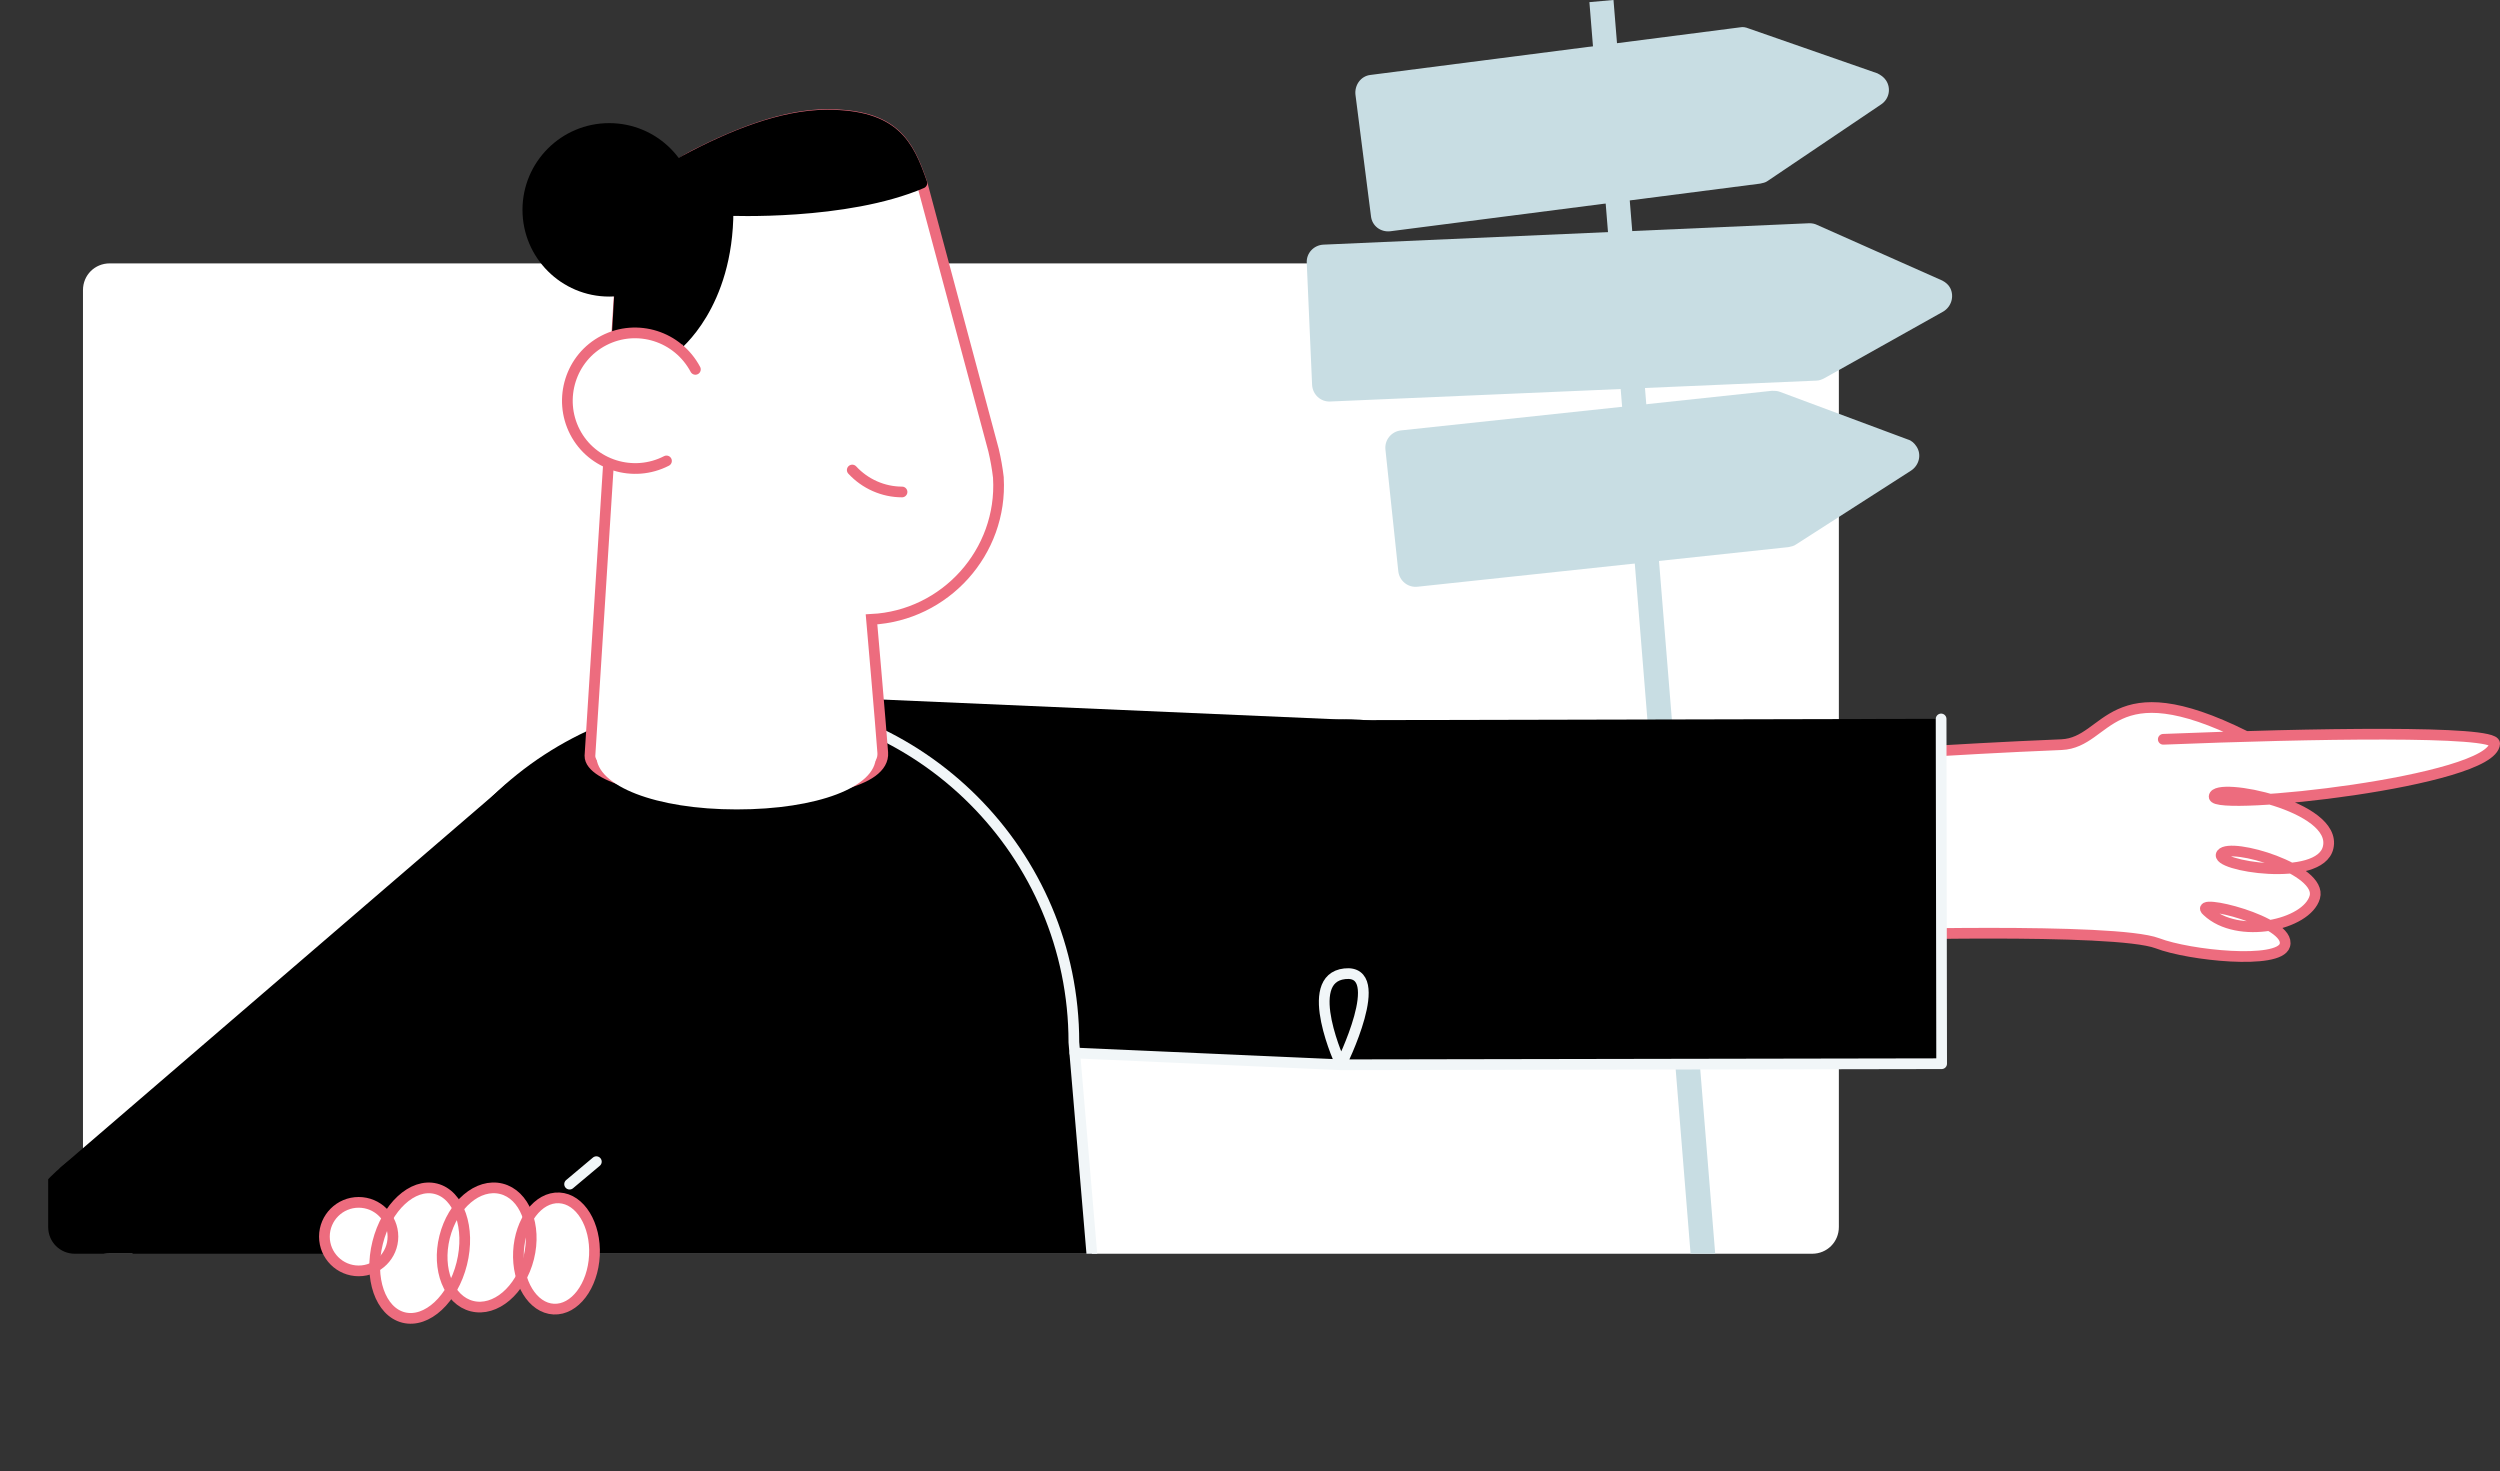
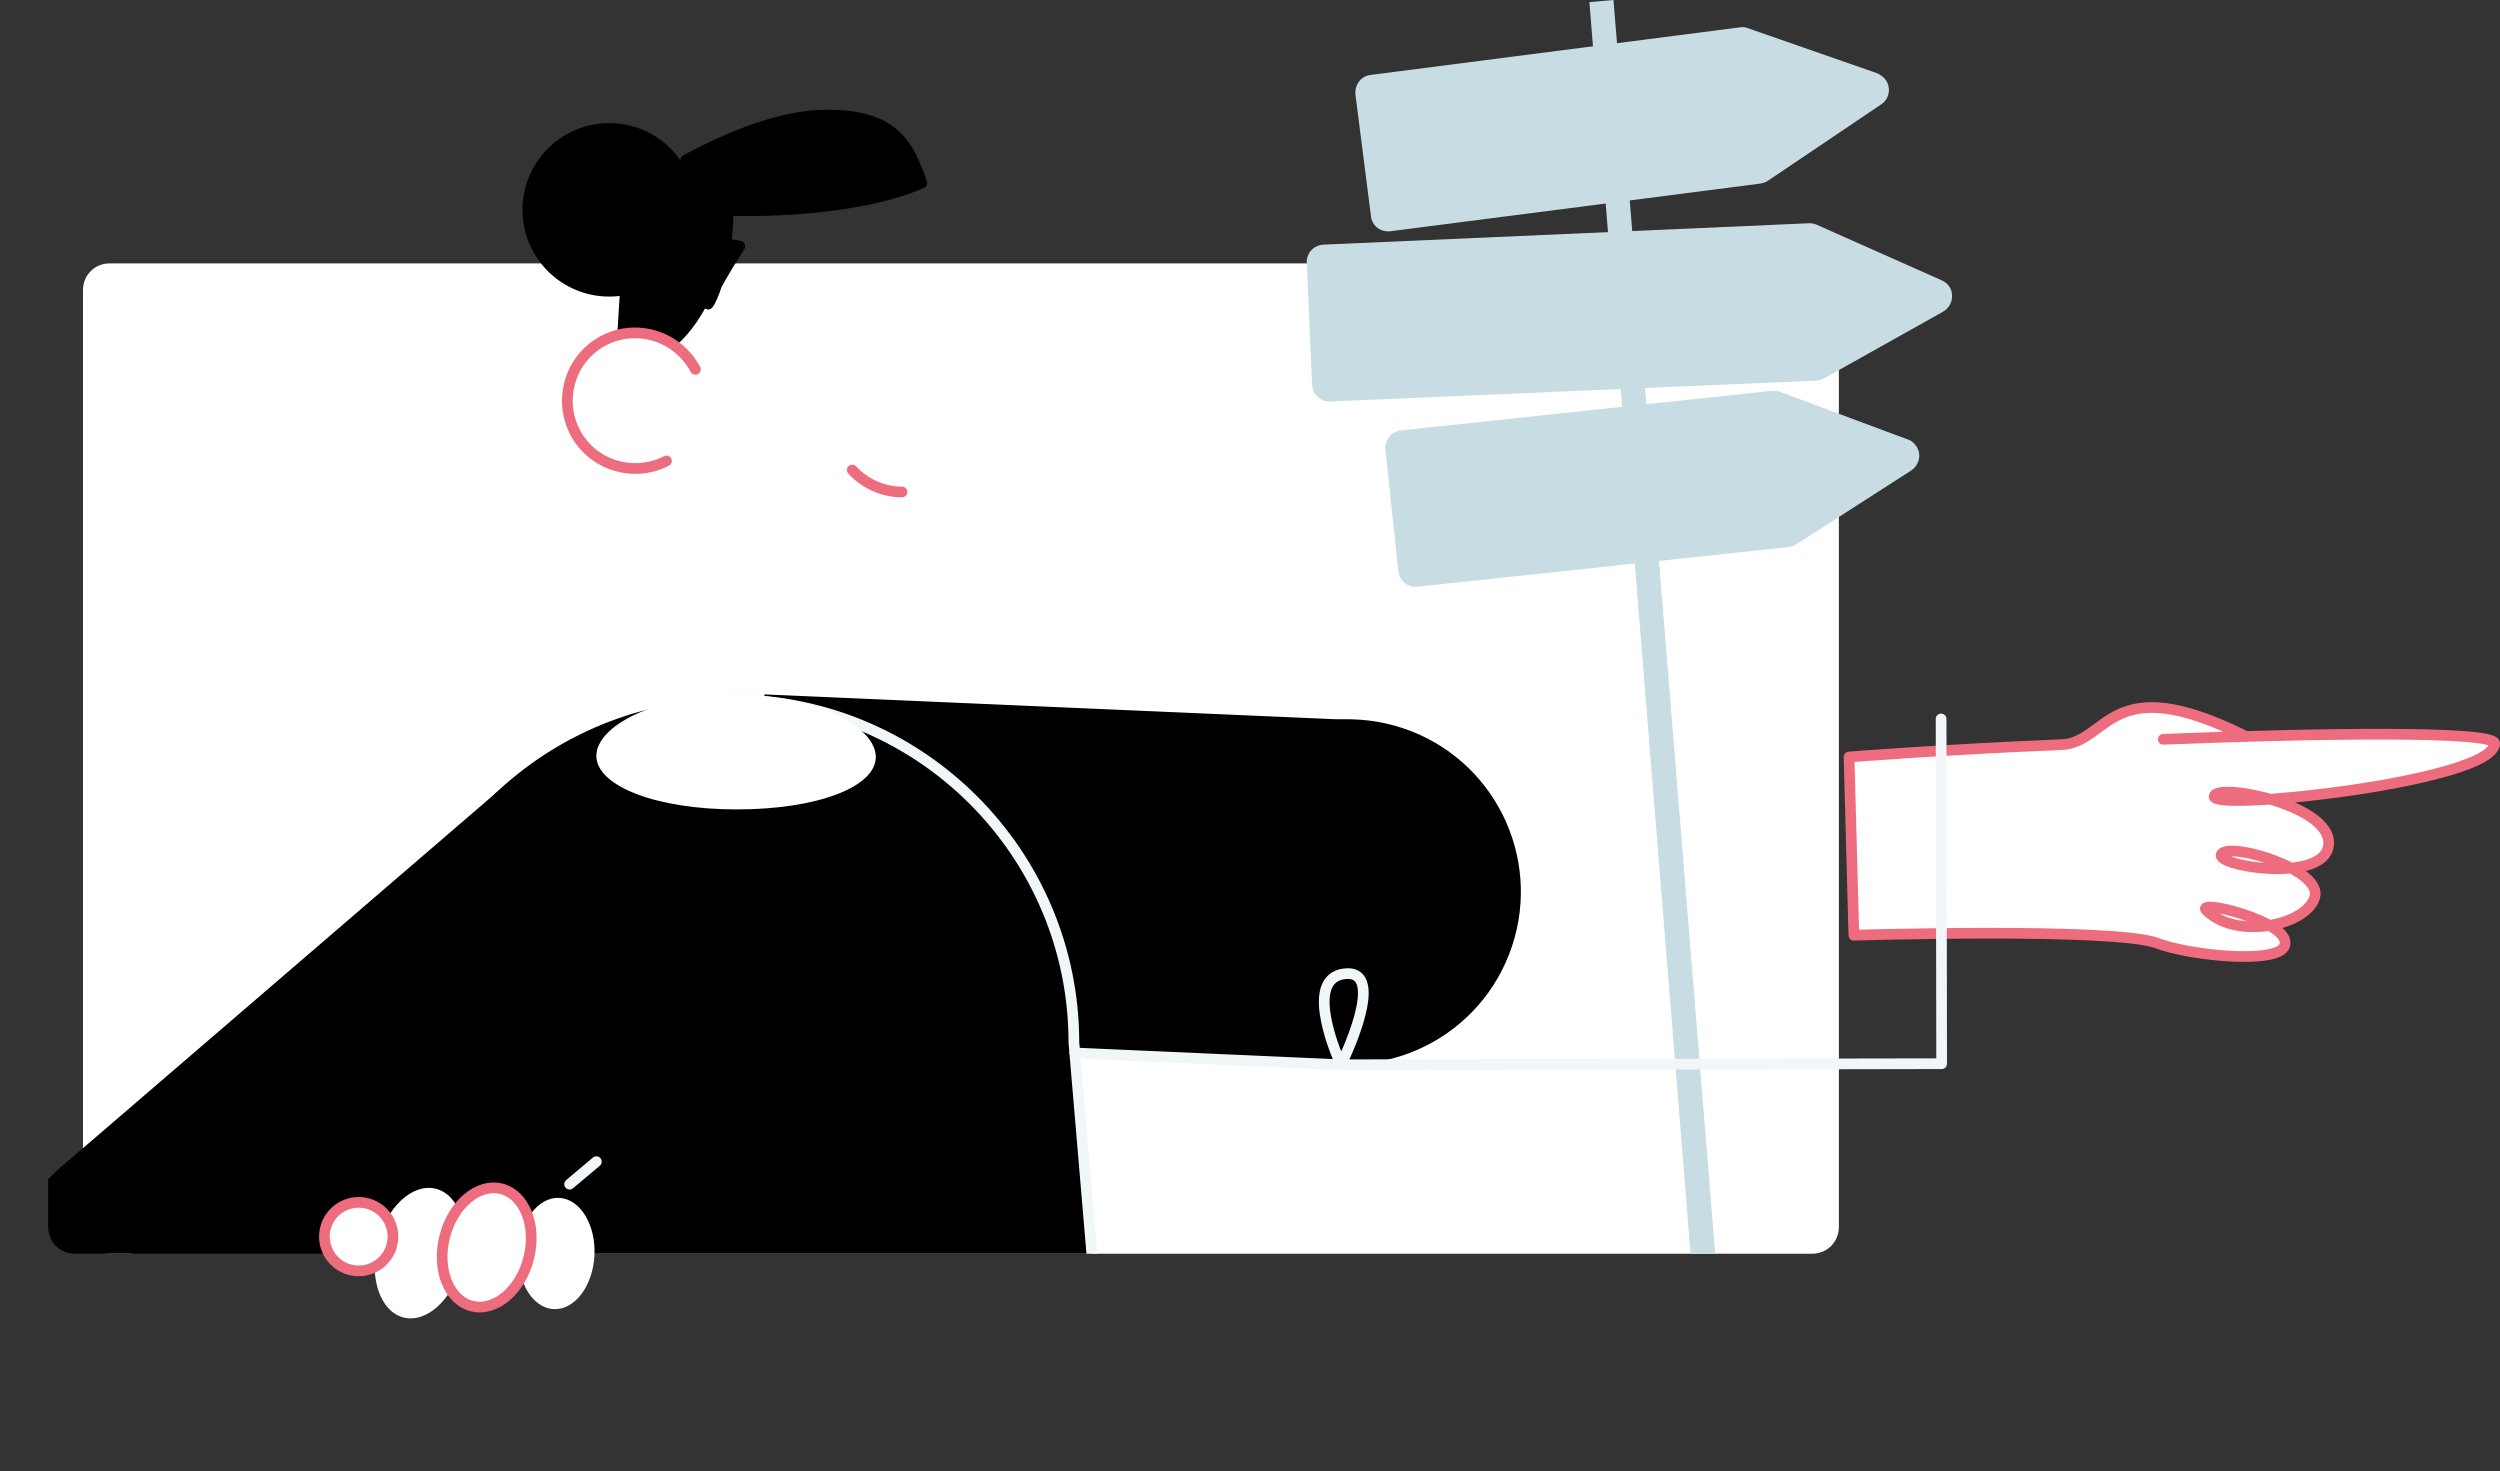
<svg xmlns="http://www.w3.org/2000/svg" xmlns:xlink="http://www.w3.org/1999/xlink" version="1.1" x="0px" y="0px" viewBox="0 0 467 274.8" style="enable-background:new 0 0 467 274.8;" xml:space="preserve">
  <rect x="0" y="0" width="467" height="274.8" fill="#333333" stroke="none" />
  <style type="text/css">
	.st0{fill:#FFFFFF;}
	.st1{fill:#C8DDE3;}
	.st2{clip-path:url(#SVGID_2_);}
	.st3{fill:#FFFFFF;stroke:#ED6C7E;stroke-width:2;stroke-linecap:round;stroke-linejoin:round;}
	.st4{fill:none;stroke:#F1F6F8;stroke-width:2;stroke-linecap:round;stroke-linejoin:round;}
	.st5{fill:#FFFFFF;stroke:#ED6C7E;stroke-width:2;stroke-linecap:round;stroke-miterlimit:10;}
	.st6{fill:none;stroke:#000000;stroke-width:2;stroke-linecap:round;stroke-linejoin:round;}
	.st7{fill:none;stroke:#ED6C7E;stroke-width:2;stroke-linecap:round;stroke-miterlimit:10;}
	.st8{fill:none;stroke:#ED6C7E;stroke-width:2;stroke-linecap:round;stroke-miterlimit:10.01;}
</style>
  <g id="Calque_2">
</g>
  <g id="Calque_1">
    <g>
      <path class="st0" d="M338.5,234.2h-318c-2.8,0-5-2.2-5-5v-175c0-2.8,2.2-5,5-5h318c2.8,0,5,2.2,5,5v175    C343.5,232,341.3,234.2,338.5,234.2z" />
    </g>
    <g id="Calque_2_1_">
      <g id="Calque_1-2">
        <g id="Calque_2-2">
          <g id="Illustrations">
            <path class="st1" d="M338,41.7l-90.8,4c-1.8,0.1-3.2,1.6-3.1,3.4c0,0,0,0,0,0l1,22.8c0.1,1.8,1.6,3.2,3.4,3.1c0,0,0,0,0,0l0,0       l90.8-3.9c0.5,0,1-0.2,1.4-0.4L363,58.2c1.5-0.9,2.1-2.8,1.3-4.4c-0.3-0.6-0.9-1.1-1.5-1.4L339.4,42       C339,41.8,338.5,41.7,338,41.7z" />
            <path class="st1" d="M325.1,5.1L256,14c-1.8,0.2-3,1.9-2.8,3.7c0,0,0,0,0,0l2.9,22.7c0.2,1.8,1.8,3,3.6,2.8l69.1-8.9       c0.5-0.1,1-0.2,1.4-0.5l21.2-14.3c1.5-1,1.9-3,0.9-4.5c0,0,0,0,0,0c-0.4-0.6-1-1-1.6-1.3l-24.1-8.4       C326.1,5.1,325.6,5,325.1,5.1z" />
            <path class="st1" d="M331,73l-69.3,7.4c-1.8,0.2-3.1,1.8-2.9,3.6c0,0,0,0,0,0l2.4,22.7c0.2,1.8,1.8,3.1,3.6,2.9c0,0,0,0,0,0       l69.3-7.4c0.5-0.1,1-0.2,1.4-0.5L357,87.9c1.5-1,2-3,1-4.5c-0.4-0.6-0.9-1.1-1.6-1.3l-23.9-8.9C332,73,331.5,73,331,73z" />
            <polygon class="st1" points="320.4,234.2 315.8,234.2 296.9,0.4 301.4,0      " />
            <g>
              <defs>
                <path id="SVGID_1_" d="M14-23.9h496.5c2.8,0,5,2.2,5,5v248.1c0,2.8-2.2,5-5,5H14c-2.8,0-5-2.2-5-5V-18.9         C9-21.7,11.2-23.9,14-23.9z" />
              </defs>
              <clipPath id="SVGID_2_">
                <use xlink:href="#SVGID_1_" style="overflow:visible;" />
              </clipPath>
              <g class="st2">
                <path class="st3" d="M404.1,138.1c27.6-1.1,62-1.7,61.9,0.8c-0.3,7.1-52.6,12.7-52.4,9.9s23.1,1.7,21.3,9.5         c-1.5,6.7-21.6,3.4-19.9,1.2s18.9,2.9,17.4,8.1s-14.4,8-20.1,2.6c-3.1-2.6,15.9,1.9,14.5,6.4c-1.1,3.6-17.8,1.9-23.8-0.4         c-7.9-3-56.7-1.5-56.7-1.5l-0.9-33.3c0,0,17.8-1.4,39.7-2.3c8.9-0.4,8.8-14.3,34.3-1.6" />
                <rect x="164.5" y="109" transform="matrix(4.344498e-02 -0.999 0.999 4.344498e-02 23.963 353.655)" width="64.4" height="110.7" />
-                 <rect x="251.9" y="134.4" transform="matrix(1 -2.268920e-03 2.268920e-03 1 -0.377 0.698)" width="110.7" height="64.4" />
                <path d="M73,187.5c3.9-35.1,35.6-60.4,70.7-56.5c32.4,3.6,56.8,31,56.9,63.6l6,70.5c0,0-133.6,11.9-133.7,1.9         C73,220.8,73,187.6,73,187.5" />
                <path class="st4" d="M136.6,130.7c35.3,0,64,28.7,64,64l0,0l4.4,51.8" />
-                 <path class="st5" d="M185.6,84.1l-13.4-50c-2.5-7.2-5.1-12.7-17.7-12.7c-7.9,0-16.8,3.5-24.8,7.6c-7.9,4.1-13.1,12-13.7,20.9         l-5.8,91.3c0,4,12.3,7.3,27.4,7.3s27.7-2.4,27.3-7.9s-2.1-24.9-2.1-24.9l0,0c13.8-0.7,24.5-12.6,23.7-26.4c0,0,0-0.1,0-0.1         C186.3,87.5,186,85.8,185.6,84.1z" />
                <path d="M136,39.3c0,0,22,1,36.2-5.1c-2.5-7.2-5.1-12.7-17.7-12.7c-8.6,0-18.2,4-26.7,8.6c-6.7,3.6-11.1,10.4-11.6,18         l-0.9,14.5l10.9,2C126.2,64.6,136,57.2,136,39.3" />
-                 <path class="st6" d="M136,39.3c0,0,22,1,36.2-5.1c-2.5-7.2-5.1-12.7-17.7-12.7c-8.5,0-18,3.9-26.4,8.4         c-7,3.7-11.5,10.8-12,18.7l-0.8,14.1l10.9,2C126.2,64.6,136,57.2,136,39.3z" />
+                 <path class="st6" d="M136,39.3c0,0,22,1,36.2-5.1c-2.5-7.2-5.1-12.7-17.7-12.7c-8.5,0-18,3.9-26.4,8.4         l-0.8,14.1l10.9,2C126.2,64.6,136,57.2,136,39.3z" />
                <path class="st5" d="M124.5,86.1c-6.2,3.2-13.9,0.8-17.1-5.4c-3.2-6.2-0.8-13.9,5.4-17.1c6.2-3.2,13.8-0.8,17.1,5.4" />
                <path class="st7" d="M168.5,91.9c-3.5,0-6.9-1.5-9.3-4.1" />
                <path class="st0" d="M163.6,141.4c0,5.6-10.9,9.8-26,9.8s-26.2-4.4-26.2-10s11-11.4,26.1-11.4S163.6,135.8,163.6,141.4z" />
                <circle cx="113.8" cy="39.2" r="16.2" />
                <ellipse transform="matrix(0.316 -0.949 0.949 0.316 14.086 352.959)" cx="251.9" cy="166.7" rx="32.2" ry="32.2" />
                <rect x="18.8" y="174.3" transform="matrix(0.758 -0.652 0.652 0.758 -116.788 98.397)" width="110.7" height="64.4" />
                <circle cx="32.2" cy="242.6" r="32.2" />
              </g>
            </g>
            <circle class="st0" cx="67" cy="231" r="6.4" />
            <ellipse transform="matrix(0.242 -0.97 0.97 0.242 -167.768 253.553)" class="st0" cx="78.5" cy="234.2" rx="12.4" ry="8.1" />
            <ellipse transform="matrix(0.242 -0.97 0.97 0.242 -157.216 264.886)" class="st0" cx="91" cy="233.1" rx="11.3" ry="8.1" />
            <ellipse transform="matrix(4.989570e-02 -0.999 0.999 4.989570e-02 -135.103 326.268)" class="st0" cx="103.9" cy="234.1" rx="10.4" ry="7.1" />
            <circle class="st7" cx="67" cy="231" r="6.4" />
-             <ellipse transform="matrix(0.242 -0.97 0.97 0.242 -167.768 253.553)" class="st7" cx="78.5" cy="234.2" rx="12.4" ry="8.1" />
            <ellipse transform="matrix(0.242 -0.97 0.97 0.242 -157.216 264.886)" class="st7" cx="91" cy="233.1" rx="11.3" ry="8.1" />
-             <ellipse transform="matrix(4.989570e-02 -0.999 0.999 4.989570e-02 -135.103 326.268)" class="st8" cx="103.9" cy="234.1" rx="10.4" ry="7.1" />
            <line class="st4" x1="106.4" y1="221.2" x2="111.4" y2="217" />
            <path class="st4" d="M200.8,196.7l49.7,2.2c0,0-7.5-16.1,0.7-17s-0.7,17-0.7,17l112.2-0.2l-0.1-64.4" />
          </g>
        </g>
      </g>
    </g>
  </g>
</svg>